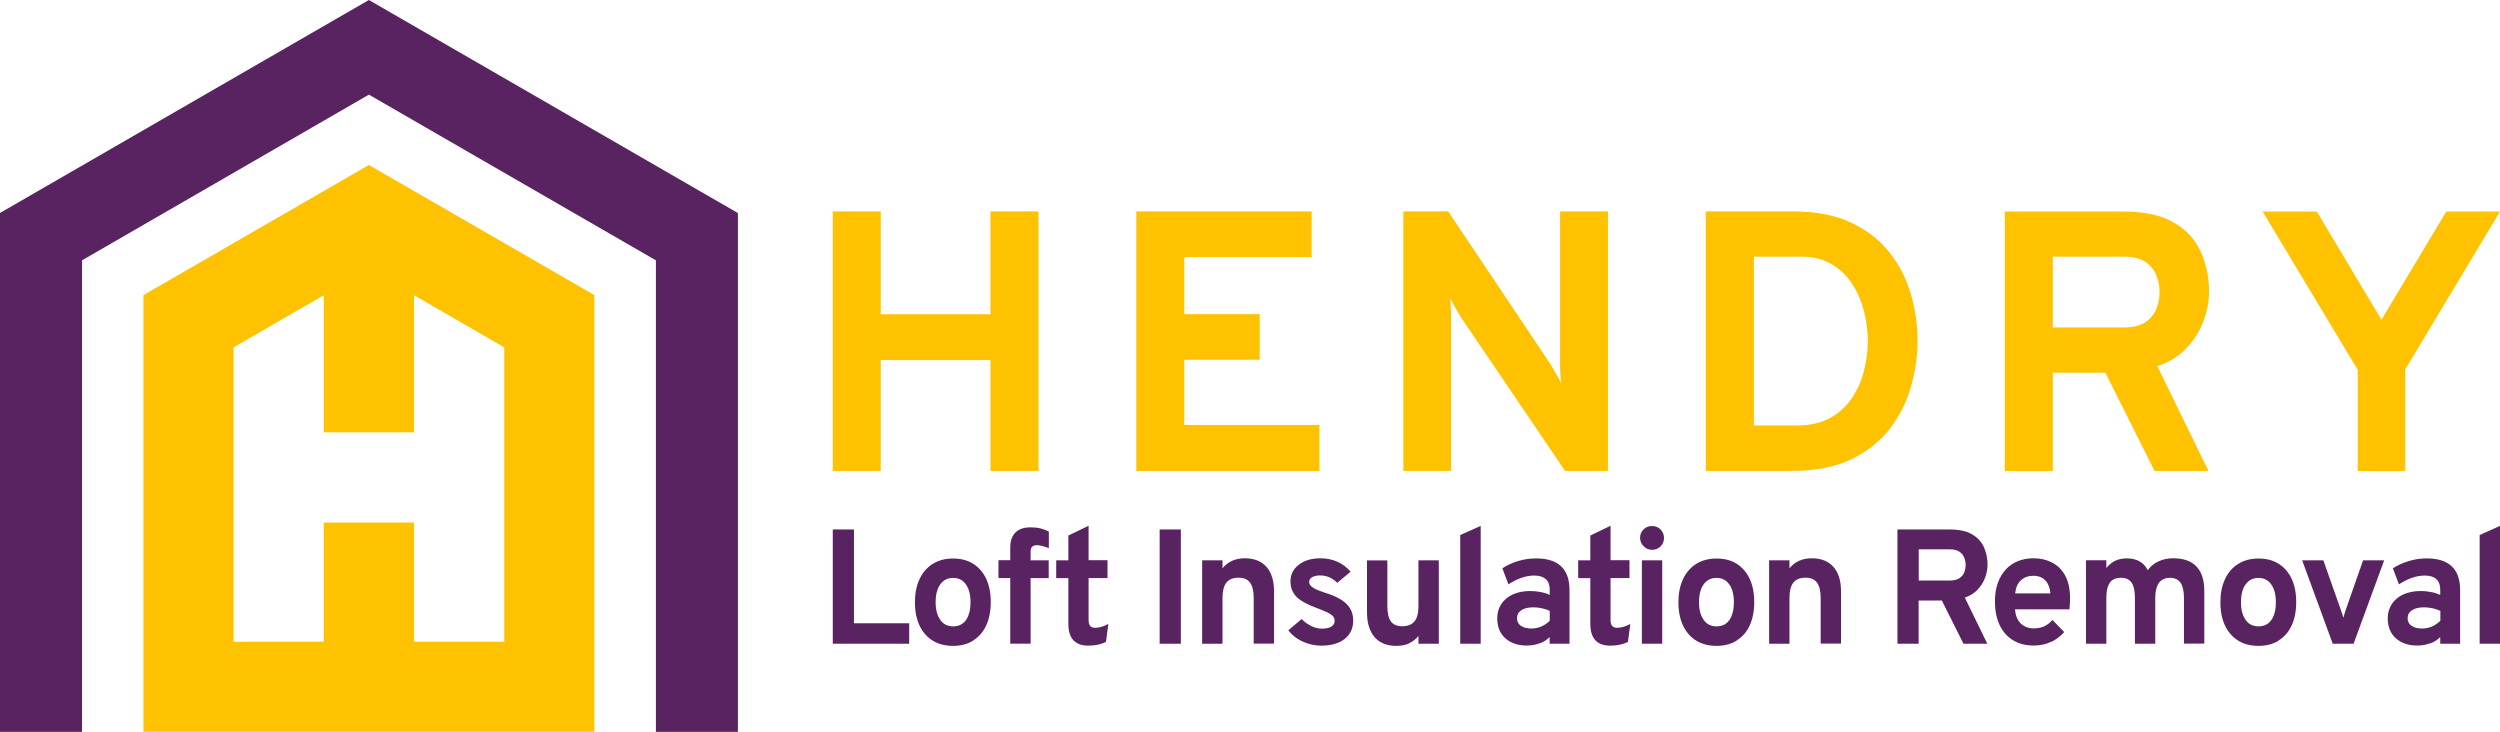
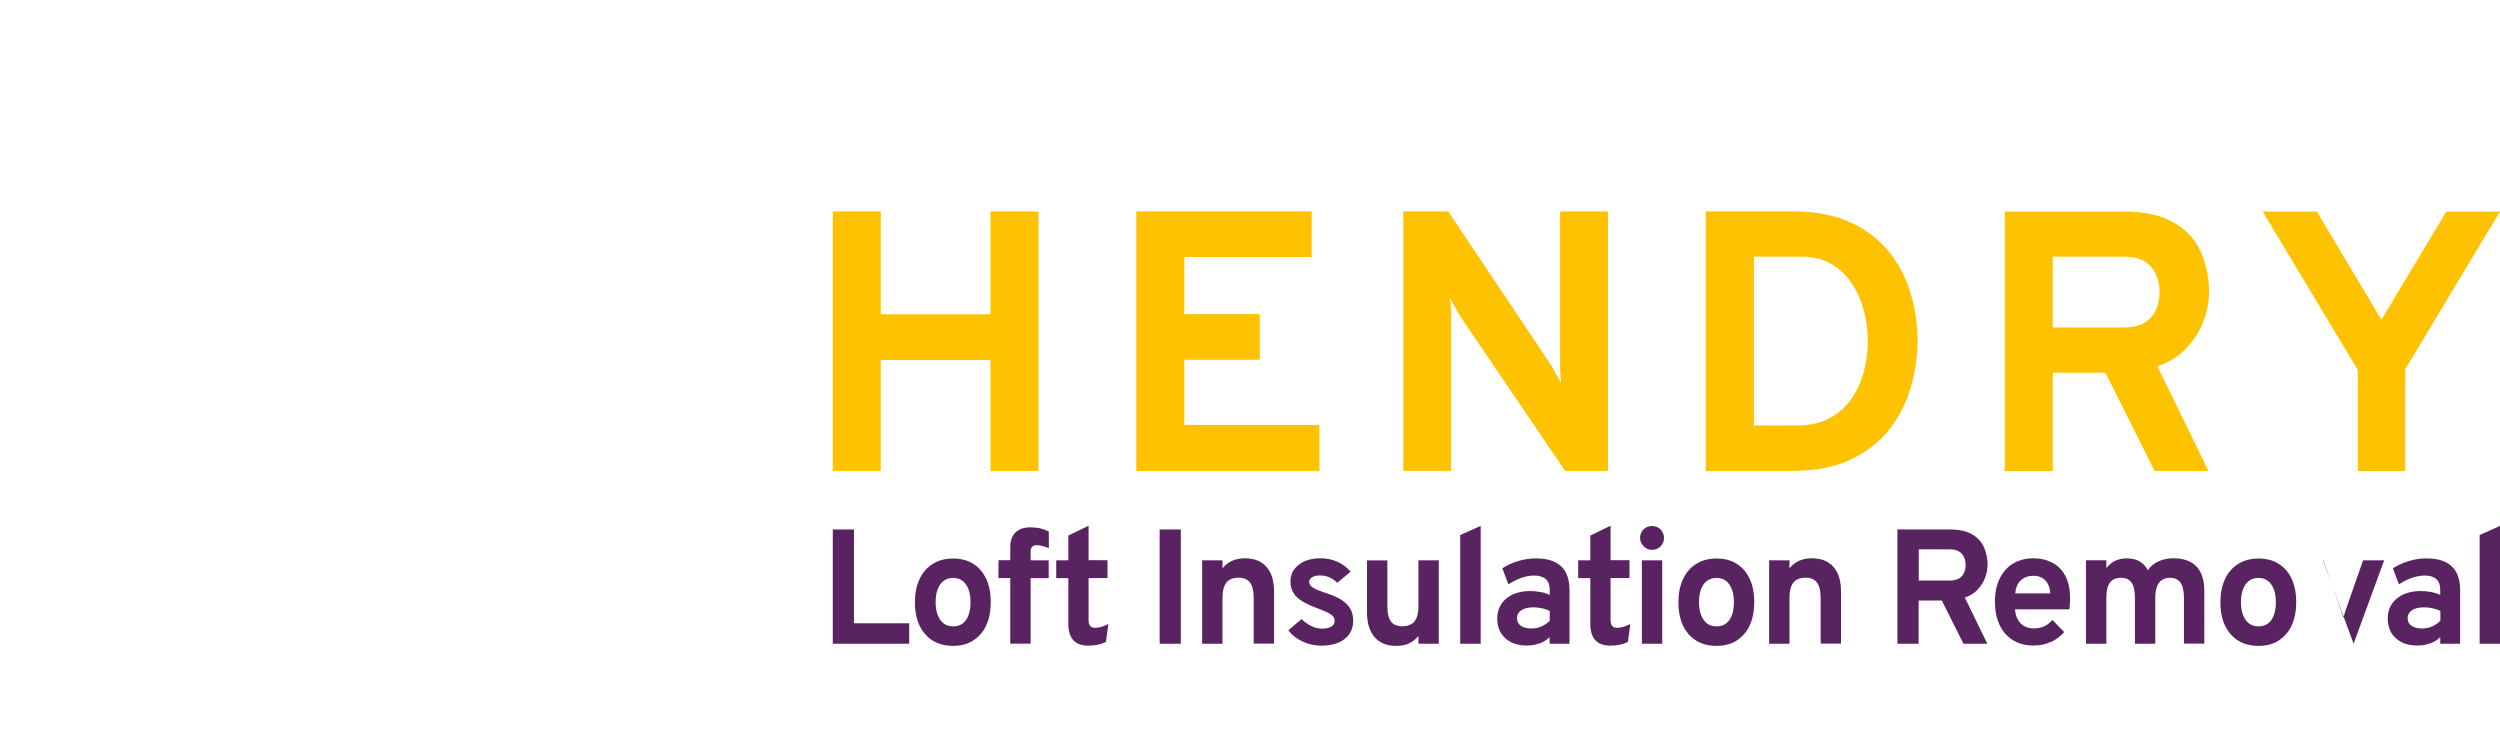
<svg xmlns="http://www.w3.org/2000/svg" id="Layer_2" data-name="Layer 2" viewBox="0 0 210.02 61.48">
  <defs>
    <style>      .cls-1 {        fill: #582360;      }      .cls-2 {        fill: #ffc200;      }    </style>
  </defs>
  <g id="Layer_1-2" data-name="Layer 1">
-     <polygon class="cls-1" points="61.99 38.83 61.99 17.9 30.99 0 0 17.89 0 38.83 0 38.83 0 61.48 6.89 61.48 6.89 38.83 6.89 38.83 6.89 21.87 30.99 7.95 55.1 21.87 55.1 42.28 55.1 42.28 55.1 61.48 61.99 61.48 61.99 38.83 61.99 38.83" />
-     <path class="cls-2" d="M34.78,36.32v-11.52l7.58,4.38v24.73h-7.58v-10.01h-7.58v10.01h-7.58v-24.73l7.58-4.38v11.52h7.58ZM12.05,24.79v36.68h37.88V24.79l-18.94-10.93-18.94,10.93Z" />
    <path class="cls-2" d="M202.06,39.56v-8.53l7.96-13.26h-4.51l-5.45,9.09-5.43-9.09h-4.55l7.99,13.3v8.5h4ZM172.45,21.56h5.95c.79,0,1.4.15,1.84.45.44.3.74.68.92,1.14.18.46.26.91.26,1.37,0,.51-.09.99-.28,1.45-.19.46-.5.83-.94,1.11-.44.29-1.04.43-1.8.43h-5.95v-5.95ZM172.45,39.56v-8.25h4.42l4.13,8.25h4.53l-4.3-8.8c.98-.32,1.79-.82,2.43-1.49s1.12-1.43,1.44-2.27c.32-.84.48-1.67.48-2.49,0-1.18-.23-2.29-.68-3.32-.45-1.03-1.2-1.86-2.26-2.48-1.05-.63-2.49-.94-4.3-.94h-9.92v21.8h4.03ZM147.34,21.56h3.95c.99,0,1.83.2,2.54.61.71.41,1.29.95,1.74,1.64.46.69.79,1.45,1.01,2.29.22.84.33,1.7.33,2.57,0,.82-.11,1.65-.32,2.48-.21.84-.55,1.6-1.01,2.29-.46.69-1.07,1.25-1.83,1.67-.76.42-1.69.63-2.8.63h-3.61v-14.17ZM150.53,39.56c1.99,0,3.67-.33,5.02-.99,1.36-.66,2.44-1.53,3.25-2.6.81-1.07,1.39-2.25,1.75-3.53s.54-2.54.54-3.78c0-1.36-.19-2.69-.57-3.98-.38-1.29-.98-2.46-1.81-3.5-.83-1.04-1.9-1.87-3.23-2.49-1.33-.62-2.94-.93-4.83-.93h-7.35v21.8h7.22ZM121.9,39.56v-12.92c0-.22,0-.48-.02-.78-.01-.3-.03-.58-.06-.84.12.26.28.55.46.87.18.32.33.57.44.75l8.76,12.92h3.6v-21.8h-4.02v12.83c0,.2,0,.46.02.79.02.33.04.6.07.83-.12-.26-.28-.55-.46-.86-.18-.32-.33-.57-.44-.76l-8.59-12.83h-3.77v21.8h4ZM110.84,39.56v-3.86h-11.35v-5.48h6.34v-3.83h-6.34v-4.8h10.7v-3.83h-14.73v21.8h15.38ZM73.99,39.56v-9.31h9.22v9.31h4.03v-21.8h-4.03v8.64h-9.22v-8.64h-4.03v21.8h4.03Z" />
-     <path class="cls-1" d="M210.02,54.08v-9.9l-1.71.77v9.13h1.71ZM202.58,52.57c-.21-.15-.32-.36-.32-.63,0-.29.12-.51.37-.68.24-.16.58-.24,1.01-.24.24,0,.48.03.72.08.24.05.46.13.65.22v.83c-.21.21-.44.36-.7.48-.26.11-.54.17-.82.17-.38,0-.68-.07-.9-.23M204.15,54.06c.33-.12.61-.3.85-.54v.56h1.67v-4.51c0-.88-.23-1.55-.7-1.99-.47-.45-1.17-.67-2.11-.67-.5,0-1,.07-1.49.22s-.94.35-1.35.61l.51,1.35c.37-.24.74-.43,1.1-.55.36-.12.71-.19,1.06-.19.43,0,.76.1.98.3.22.2.33.49.33.89v.44c-.21-.1-.47-.19-.75-.24-.29-.06-.58-.09-.89-.09-.55,0-1.04.1-1.45.28-.41.19-.74.46-.97.8-.23.35-.35.75-.35,1.2,0,.71.22,1.27.67,1.68s1.05.62,1.81.62c.39,0,.75-.06,1.07-.19M197.72,54.08l2.57-7.01h-1.77l-1.46,4.17c-.03.1-.07.21-.1.32-.03.11-.07.23-.1.34-.03-.11-.06-.23-.1-.34-.03-.11-.07-.22-.11-.32l-1.47-4.17h-1.78l2.57,7.01h1.75ZM188.65,52.07c-.26-.36-.39-.85-.39-1.48s.13-1.14.39-1.5c.26-.36.62-.54,1.08-.54s.81.18,1.07.54c.26.36.39.86.39,1.5s-.13,1.14-.38,1.5c-.26.36-.62.53-1.08.53s-.82-.18-1.08-.54M191.43,53.8c.48-.3.84-.72,1.09-1.26.25-.55.38-1.2.38-1.96s-.13-1.41-.38-1.95c-.26-.55-.62-.97-1.1-1.27-.48-.3-1.04-.44-1.69-.44s-1.22.15-1.7.45c-.48.3-.85.72-1.11,1.28-.26.55-.39,1.2-.39,1.95,0,1.13.29,2.03.86,2.68.57.65,1.35.98,2.34.98.65,0,1.22-.15,1.69-.44M176.95,54.08v-3.88c0-.57.1-.98.3-1.26.2-.27.51-.4.93-.4s.7.14.89.41c.19.27.28.71.28,1.3v3.83h1.71v-3.85c0-.38.05-.69.14-.94.09-.25.23-.44.41-.56.18-.12.41-.19.68-.19.4,0,.7.14.89.41.19.28.29.71.29,1.29v3.83h1.71v-4.42c0-.91-.22-1.6-.66-2.06-.44-.46-1.09-.69-1.95-.69-.46,0-.88.09-1.24.26-.37.17-.67.42-.9.74-.16-.33-.4-.57-.69-.74-.3-.17-.65-.25-1.07-.25-.36,0-.68.06-.96.19-.28.13-.53.34-.76.62v-.65h-1.71v7.01h1.71ZM169.78,48.74c.28-.25.63-.37,1.03-.37.29,0,.54.06.75.18.21.12.36.29.48.51.11.22.18.49.21.79h-2.96c.05-.49.21-.86.49-1.11M172.32,53.93c.42-.21.79-.49,1.09-.83l-.99-1.02c-.22.25-.45.43-.7.54-.25.11-.54.17-.87.17-.31,0-.58-.07-.81-.2-.23-.13-.41-.32-.54-.56-.13-.24-.2-.52-.22-.84h4.57c.02-.17.03-.35.04-.52,0-.17.01-.32.01-.44,0-.76-.14-1.38-.41-1.88-.27-.49-.64-.86-1.1-1.09-.46-.24-.98-.36-1.54-.36-.66,0-1.24.15-1.73.44s-.86.72-1.13,1.26c-.27.55-.4,1.2-.4,1.95s.13,1.39.39,1.95c.26.55.64.98,1.12,1.28.49.3,1.07.45,1.74.45.56,0,1.05-.11,1.48-.32M161.18,46.15h2.62c.35,0,.62.07.81.2.19.13.33.3.4.5.08.2.12.4.12.6,0,.22-.04.44-.12.64-.08.2-.22.36-.41.49-.19.12-.46.19-.79.19h-2.62v-2.62ZM161.18,54.08v-3.63h1.95l1.82,3.63h2l-1.89-3.88c.43-.14.79-.36,1.07-.66.28-.3.49-.63.63-1,.14-.37.21-.74.21-1.1,0-.52-.1-1.01-.3-1.46-.2-.45-.53-.82-1-1.09-.46-.28-1.1-.41-1.9-.41h-4.37v9.6h1.78ZM150.33,54.08v-3.87c0-.57.11-.99.33-1.27s.57-.41,1.03-.41c.43,0,.75.14.95.41.2.27.31.7.31,1.29v3.84h1.71v-4.37c0-.91-.21-1.6-.64-2.08-.43-.48-1.03-.72-1.81-.72-.4,0-.76.07-1.07.21-.31.14-.58.35-.81.63v-.67h-1.71v7.01h1.71ZM143.12,52.07c-.26-.36-.39-.85-.39-1.48s.13-1.14.39-1.5c.26-.36.62-.54,1.08-.54s.82.18,1.07.54c.26.36.39.86.39,1.5s-.13,1.14-.38,1.5c-.26.36-.61.53-1.08.53s-.82-.18-1.08-.54M145.9,53.8c.48-.3.84-.72,1.09-1.26.25-.55.38-1.2.38-1.96s-.13-1.41-.38-1.95c-.26-.55-.62-.97-1.1-1.27-.47-.3-1.04-.44-1.69-.44s-1.22.15-1.7.45c-.48.3-.85.72-1.11,1.28-.26.55-.39,1.2-.39,1.95,0,1.13.29,2.03.86,2.68.57.65,1.35.98,2.34.98.65,0,1.22-.15,1.69-.44M139.5,45.9c.19-.2.29-.43.29-.71s-.1-.51-.29-.71c-.19-.19-.43-.29-.72-.29s-.52.1-.71.29c-.2.19-.29.43-.29.7s.1.51.3.71c.2.2.43.3.71.3s.52-.1.72-.3M139.64,47.07h-1.71v7.01h1.71v-7.01ZM136.07,54.16c.25-.05.48-.13.69-.24l.2-1.5c-.4.21-.77.32-1.11.32-.19,0-.33-.05-.42-.16-.09-.11-.13-.27-.13-.49v-3.53h1.59v-1.5h-1.59v-2.89l-1.7.82v2.08h-1.02v1.5h1.02v3.84c0,.61.14,1.07.42,1.37.28.31.7.46,1.26.46.29,0,.56-.03.81-.08M127.76,52.57c-.21-.15-.32-.36-.32-.63,0-.29.12-.51.37-.68.24-.16.58-.24,1.01-.24.24,0,.48.03.72.08.24.05.46.13.65.22v.83c-.21.21-.44.36-.7.48-.26.11-.54.17-.82.17-.38,0-.68-.07-.9-.23M129.33,54.06c.33-.12.61-.3.85-.54v.56h1.67v-4.51c0-.88-.23-1.55-.7-1.99-.47-.45-1.17-.67-2.11-.67-.5,0-1,.07-1.49.22-.49.14-.94.35-1.34.61l.51,1.35c.37-.24.74-.43,1.1-.55.36-.12.71-.19,1.06-.19.43,0,.75.1.98.3.22.2.33.49.33.89v.44c-.21-.1-.47-.19-.75-.24-.29-.06-.58-.09-.89-.09-.55,0-1.04.1-1.45.28-.41.19-.74.46-.97.8-.23.35-.35.75-.35,1.2,0,.71.22,1.27.67,1.68.45.41,1.05.62,1.81.62.39,0,.75-.06,1.07-.19M124.39,54.08v-9.9l-1.72.77v9.13h1.72ZM118.37,54.04c.31-.14.58-.34.79-.62v.66h1.71v-7.01h-1.71v3.87c0,.57-.11.99-.33,1.26s-.57.41-1.03.41c-.43,0-.75-.13-.95-.4-.2-.27-.3-.7-.3-1.29v-3.84h-1.71v4.38c0,.89.22,1.58.64,2.07.43.49,1.04.73,1.82.73.41,0,.77-.07,1.08-.21M112.96,53.68c.48-.38.72-.89.72-1.55,0-.37-.08-.7-.24-.98-.16-.28-.4-.53-.74-.75-.34-.22-.77-.41-1.31-.58-.54-.18-.92-.33-1.11-.47-.2-.13-.3-.28-.3-.45s.08-.31.25-.41c.17-.1.39-.15.67-.15.55,0,1.03.21,1.44.62l1.12-.93c-.31-.37-.68-.65-1.11-.84-.43-.19-.9-.29-1.42-.29-.75,0-1.36.18-1.82.54-.47.36-.7.83-.7,1.4,0,.52.17.94.49,1.28.33.34.89.65,1.67.94.41.15.72.28.95.39.22.11.38.22.47.33.09.11.13.23.13.37,0,.21-.09.37-.28.49-.19.12-.45.17-.8.17-.28,0-.57-.07-.88-.22s-.58-.34-.81-.59l-1.12.95c.29.39.69.71,1.19.94.5.23,1.03.35,1.57.35.84,0,1.49-.19,1.97-.56M102.7,54.08v-3.87c0-.57.11-.99.33-1.27s.57-.41,1.03-.41c.43,0,.75.14.95.41.2.27.31.7.31,1.29v3.84h1.71v-4.37c0-.91-.21-1.6-.64-2.08-.42-.48-1.03-.72-1.81-.72-.4,0-.76.07-1.07.21-.31.14-.58.35-.81.63v-.67h-1.71v7.01h1.71ZM99.2,44.48h-1.78v9.6h1.78v-9.6ZM92.22,54.16c.25-.05.48-.13.69-.24l.2-1.5c-.4.21-.77.32-1.11.32-.19,0-.33-.05-.42-.16-.09-.11-.13-.27-.13-.49v-3.53h1.59v-1.5h-1.59v-2.89l-1.7.82v2.08h-1.02v1.5h1.02v3.84c0,.61.14,1.07.42,1.37.28.31.7.46,1.26.46.29,0,.56-.03.81-.08M86.58,54.08v-5.51h1.52v-1.5h-1.52v-.75c0-.17.04-.3.13-.39.09-.08.22-.13.39-.13.14,0,.3.02.47.07.17.04.35.1.54.18v-1.4c-.22-.11-.46-.2-.7-.26-.25-.06-.52-.09-.83-.09-.55,0-.98.14-1.27.43-.29.28-.44.7-.44,1.25v1.08h-.99v1.5h.99v5.51h1.71ZM78.99,52.07c-.26-.36-.39-.85-.39-1.48s.13-1.14.39-1.5c.26-.36.62-.54,1.08-.54s.82.18,1.07.54c.26.36.39.86.39,1.5s-.13,1.14-.38,1.5c-.26.36-.62.53-1.08.53s-.82-.18-1.08-.54M81.76,53.8c.48-.3.84-.72,1.09-1.26.25-.55.38-1.2.38-1.96s-.13-1.41-.38-1.95c-.26-.55-.62-.97-1.1-1.27-.48-.3-1.04-.44-1.69-.44s-1.22.15-1.7.45c-.48.3-.85.72-1.11,1.28-.26.55-.39,1.2-.39,1.95,0,1.13.29,2.03.86,2.68.57.65,1.35.98,2.34.98.65,0,1.22-.15,1.69-.44M76.38,54.08v-1.72h-4.64v-7.88h-1.78v9.6h6.42Z" />
+     <path class="cls-1" d="M210.02,54.08v-9.9l-1.71.77v9.13h1.71ZM202.58,52.57c-.21-.15-.32-.36-.32-.63,0-.29.12-.51.37-.68.24-.16.58-.24,1.01-.24.24,0,.48.03.72.08.24.05.46.13.65.22v.83c-.21.21-.44.36-.7.48-.26.11-.54.17-.82.17-.38,0-.68-.07-.9-.23M204.15,54.06c.33-.12.61-.3.85-.54v.56h1.67v-4.51c0-.88-.23-1.55-.7-1.99-.47-.45-1.17-.67-2.11-.67-.5,0-1,.07-1.49.22s-.94.35-1.35.61l.51,1.35c.37-.24.74-.43,1.1-.55.36-.12.71-.19,1.06-.19.43,0,.76.1.98.3.22.2.33.49.33.89v.44c-.21-.1-.47-.19-.75-.24-.29-.06-.58-.09-.89-.09-.55,0-1.04.1-1.45.28-.41.19-.74.46-.97.8-.23.35-.35.75-.35,1.2,0,.71.22,1.27.67,1.68s1.05.62,1.81.62c.39,0,.75-.06,1.07-.19M197.72,54.08l2.57-7.01h-1.77l-1.46,4.17c-.03.1-.07.21-.1.32-.03.11-.07.23-.1.34-.03-.11-.06-.23-.1-.34-.03-.11-.07-.22-.11-.32l-1.47-4.17h-1.78h1.75ZM188.65,52.07c-.26-.36-.39-.85-.39-1.48s.13-1.14.39-1.5c.26-.36.62-.54,1.08-.54s.81.18,1.07.54c.26.36.39.86.39,1.5s-.13,1.14-.38,1.5c-.26.36-.62.53-1.08.53s-.82-.18-1.08-.54M191.43,53.8c.48-.3.84-.72,1.09-1.26.25-.55.38-1.2.38-1.96s-.13-1.41-.38-1.95c-.26-.55-.62-.97-1.1-1.27-.48-.3-1.04-.44-1.69-.44s-1.22.15-1.7.45c-.48.3-.85.72-1.11,1.28-.26.55-.39,1.2-.39,1.95,0,1.13.29,2.03.86,2.68.57.65,1.35.98,2.34.98.65,0,1.22-.15,1.69-.44M176.95,54.08v-3.88c0-.57.1-.98.3-1.26.2-.27.51-.4.93-.4s.7.14.89.41c.19.27.28.71.28,1.3v3.83h1.71v-3.85c0-.38.05-.69.14-.94.09-.25.23-.44.41-.56.18-.12.41-.19.68-.19.4,0,.7.14.89.41.19.28.29.71.29,1.29v3.83h1.71v-4.42c0-.91-.22-1.6-.66-2.06-.44-.46-1.09-.69-1.95-.69-.46,0-.88.09-1.24.26-.37.17-.67.42-.9.74-.16-.33-.4-.57-.69-.74-.3-.17-.65-.25-1.07-.25-.36,0-.68.06-.96.19-.28.13-.53.34-.76.62v-.65h-1.71v7.01h1.71ZM169.78,48.74c.28-.25.63-.37,1.03-.37.29,0,.54.06.75.18.21.12.36.29.48.51.11.22.18.49.21.79h-2.96c.05-.49.21-.86.49-1.11M172.32,53.93c.42-.21.79-.49,1.09-.83l-.99-1.02c-.22.25-.45.43-.7.54-.25.11-.54.17-.87.17-.31,0-.58-.07-.81-.2-.23-.13-.41-.32-.54-.56-.13-.24-.2-.52-.22-.84h4.57c.02-.17.03-.35.04-.52,0-.17.01-.32.01-.44,0-.76-.14-1.38-.41-1.88-.27-.49-.64-.86-1.1-1.09-.46-.24-.98-.36-1.54-.36-.66,0-1.24.15-1.73.44s-.86.72-1.13,1.26c-.27.55-.4,1.2-.4,1.95s.13,1.39.39,1.95c.26.55.64.98,1.12,1.28.49.3,1.07.45,1.74.45.56,0,1.05-.11,1.48-.32M161.18,46.15h2.62c.35,0,.62.07.81.2.19.13.33.3.4.5.08.2.12.4.12.6,0,.22-.04.44-.12.64-.08.2-.22.36-.41.49-.19.12-.46.19-.79.19h-2.62v-2.62ZM161.18,54.08v-3.63h1.95l1.82,3.63h2l-1.89-3.88c.43-.14.79-.36,1.07-.66.28-.3.49-.63.63-1,.14-.37.21-.74.21-1.1,0-.52-.1-1.01-.3-1.46-.2-.45-.53-.82-1-1.09-.46-.28-1.1-.41-1.9-.41h-4.37v9.6h1.78ZM150.33,54.08v-3.87c0-.57.11-.99.33-1.27s.57-.41,1.03-.41c.43,0,.75.14.95.41.2.27.31.7.31,1.29v3.84h1.71v-4.37c0-.91-.21-1.6-.64-2.08-.43-.48-1.03-.72-1.81-.72-.4,0-.76.07-1.07.21-.31.14-.58.35-.81.63v-.67h-1.71v7.01h1.71ZM143.12,52.07c-.26-.36-.39-.85-.39-1.48s.13-1.14.39-1.5c.26-.36.62-.54,1.08-.54s.82.18,1.07.54c.26.36.39.86.39,1.5s-.13,1.14-.38,1.5c-.26.36-.61.53-1.08.53s-.82-.18-1.08-.54M145.9,53.8c.48-.3.84-.72,1.09-1.26.25-.55.38-1.2.38-1.96s-.13-1.41-.38-1.95c-.26-.55-.62-.97-1.1-1.27-.47-.3-1.04-.44-1.69-.44s-1.22.15-1.7.45c-.48.3-.85.72-1.11,1.28-.26.55-.39,1.2-.39,1.95,0,1.13.29,2.03.86,2.68.57.65,1.35.98,2.34.98.65,0,1.22-.15,1.69-.44M139.5,45.9c.19-.2.29-.43.29-.71s-.1-.51-.29-.71c-.19-.19-.43-.29-.72-.29s-.52.1-.71.29c-.2.19-.29.43-.29.7s.1.51.3.71c.2.2.43.3.71.3s.52-.1.72-.3M139.64,47.07h-1.71v7.01h1.71v-7.01ZM136.07,54.16c.25-.05.48-.13.69-.24l.2-1.5c-.4.21-.77.32-1.11.32-.19,0-.33-.05-.42-.16-.09-.11-.13-.27-.13-.49v-3.53h1.59v-1.5h-1.59v-2.89l-1.7.82v2.08h-1.02v1.5h1.02v3.84c0,.61.14,1.07.42,1.37.28.31.7.46,1.26.46.29,0,.56-.03.81-.08M127.76,52.57c-.21-.15-.32-.36-.32-.63,0-.29.12-.51.37-.68.24-.16.58-.24,1.01-.24.24,0,.48.03.72.08.24.05.46.13.65.22v.83c-.21.21-.44.36-.7.48-.26.11-.54.17-.82.17-.38,0-.68-.07-.9-.23M129.33,54.06c.33-.12.61-.3.85-.54v.56h1.67v-4.51c0-.88-.23-1.55-.7-1.99-.47-.45-1.17-.67-2.11-.67-.5,0-1,.07-1.49.22-.49.14-.94.35-1.34.61l.51,1.35c.37-.24.74-.43,1.1-.55.36-.12.71-.19,1.06-.19.43,0,.75.1.98.3.22.2.33.49.33.89v.44c-.21-.1-.47-.19-.75-.24-.29-.06-.58-.09-.89-.09-.55,0-1.04.1-1.45.28-.41.19-.74.46-.97.8-.23.35-.35.75-.35,1.2,0,.71.22,1.27.67,1.68.45.41,1.05.62,1.81.62.39,0,.75-.06,1.07-.19M124.39,54.08v-9.9l-1.72.77v9.13h1.72ZM118.37,54.04c.31-.14.58-.34.79-.62v.66h1.71v-7.01h-1.71v3.87c0,.57-.11.99-.33,1.26s-.57.41-1.03.41c-.43,0-.75-.13-.95-.4-.2-.27-.3-.7-.3-1.29v-3.84h-1.71v4.38c0,.89.22,1.58.64,2.07.43.49,1.04.73,1.82.73.41,0,.77-.07,1.08-.21M112.96,53.68c.48-.38.72-.89.72-1.55,0-.37-.08-.7-.24-.98-.16-.28-.4-.53-.74-.75-.34-.22-.77-.41-1.31-.58-.54-.18-.92-.33-1.11-.47-.2-.13-.3-.28-.3-.45s.08-.31.25-.41c.17-.1.39-.15.67-.15.55,0,1.03.21,1.44.62l1.12-.93c-.31-.37-.68-.65-1.11-.84-.43-.19-.9-.29-1.42-.29-.75,0-1.36.18-1.82.54-.47.36-.7.83-.7,1.4,0,.52.17.94.49,1.28.33.34.89.65,1.67.94.41.15.72.28.95.39.22.11.38.22.47.33.09.11.13.23.13.37,0,.21-.09.37-.28.49-.19.12-.45.17-.8.17-.28,0-.57-.07-.88-.22s-.58-.34-.81-.59l-1.12.95c.29.39.69.71,1.19.94.5.23,1.03.35,1.57.35.84,0,1.49-.19,1.97-.56M102.7,54.08v-3.87c0-.57.11-.99.33-1.27s.57-.41,1.03-.41c.43,0,.75.14.95.41.2.27.31.7.31,1.29v3.84h1.71v-4.37c0-.91-.21-1.6-.64-2.08-.42-.48-1.03-.72-1.81-.72-.4,0-.76.07-1.07.21-.31.14-.58.35-.81.63v-.67h-1.71v7.01h1.71ZM99.2,44.48h-1.78v9.6h1.78v-9.6ZM92.22,54.16c.25-.05.48-.13.69-.24l.2-1.5c-.4.21-.77.32-1.11.32-.19,0-.33-.05-.42-.16-.09-.11-.13-.27-.13-.49v-3.53h1.59v-1.5h-1.59v-2.89l-1.7.82v2.08h-1.02v1.5h1.02v3.84c0,.61.14,1.07.42,1.37.28.31.7.46,1.26.46.29,0,.56-.03.81-.08M86.58,54.08v-5.51h1.52v-1.5h-1.52v-.75c0-.17.04-.3.13-.39.09-.08.22-.13.39-.13.14,0,.3.02.47.07.17.04.35.1.54.18v-1.4c-.22-.11-.46-.2-.7-.26-.25-.06-.52-.09-.83-.09-.55,0-.98.14-1.27.43-.29.28-.44.7-.44,1.25v1.08h-.99v1.5h.99v5.51h1.71ZM78.99,52.07c-.26-.36-.39-.85-.39-1.48s.13-1.14.39-1.5c.26-.36.62-.54,1.08-.54s.82.18,1.07.54c.26.36.39.86.39,1.5s-.13,1.14-.38,1.5c-.26.36-.62.53-1.08.53s-.82-.18-1.08-.54M81.76,53.8c.48-.3.84-.72,1.09-1.26.25-.55.38-1.2.38-1.96s-.13-1.41-.38-1.95c-.26-.55-.62-.97-1.1-1.27-.48-.3-1.04-.44-1.69-.44s-1.22.15-1.7.45c-.48.3-.85.72-1.11,1.28-.26.55-.39,1.2-.39,1.95,0,1.13.29,2.03.86,2.68.57.65,1.35.98,2.34.98.65,0,1.22-.15,1.69-.44M76.38,54.08v-1.72h-4.64v-7.88h-1.78v9.6h6.42Z" />
  </g>
</svg>